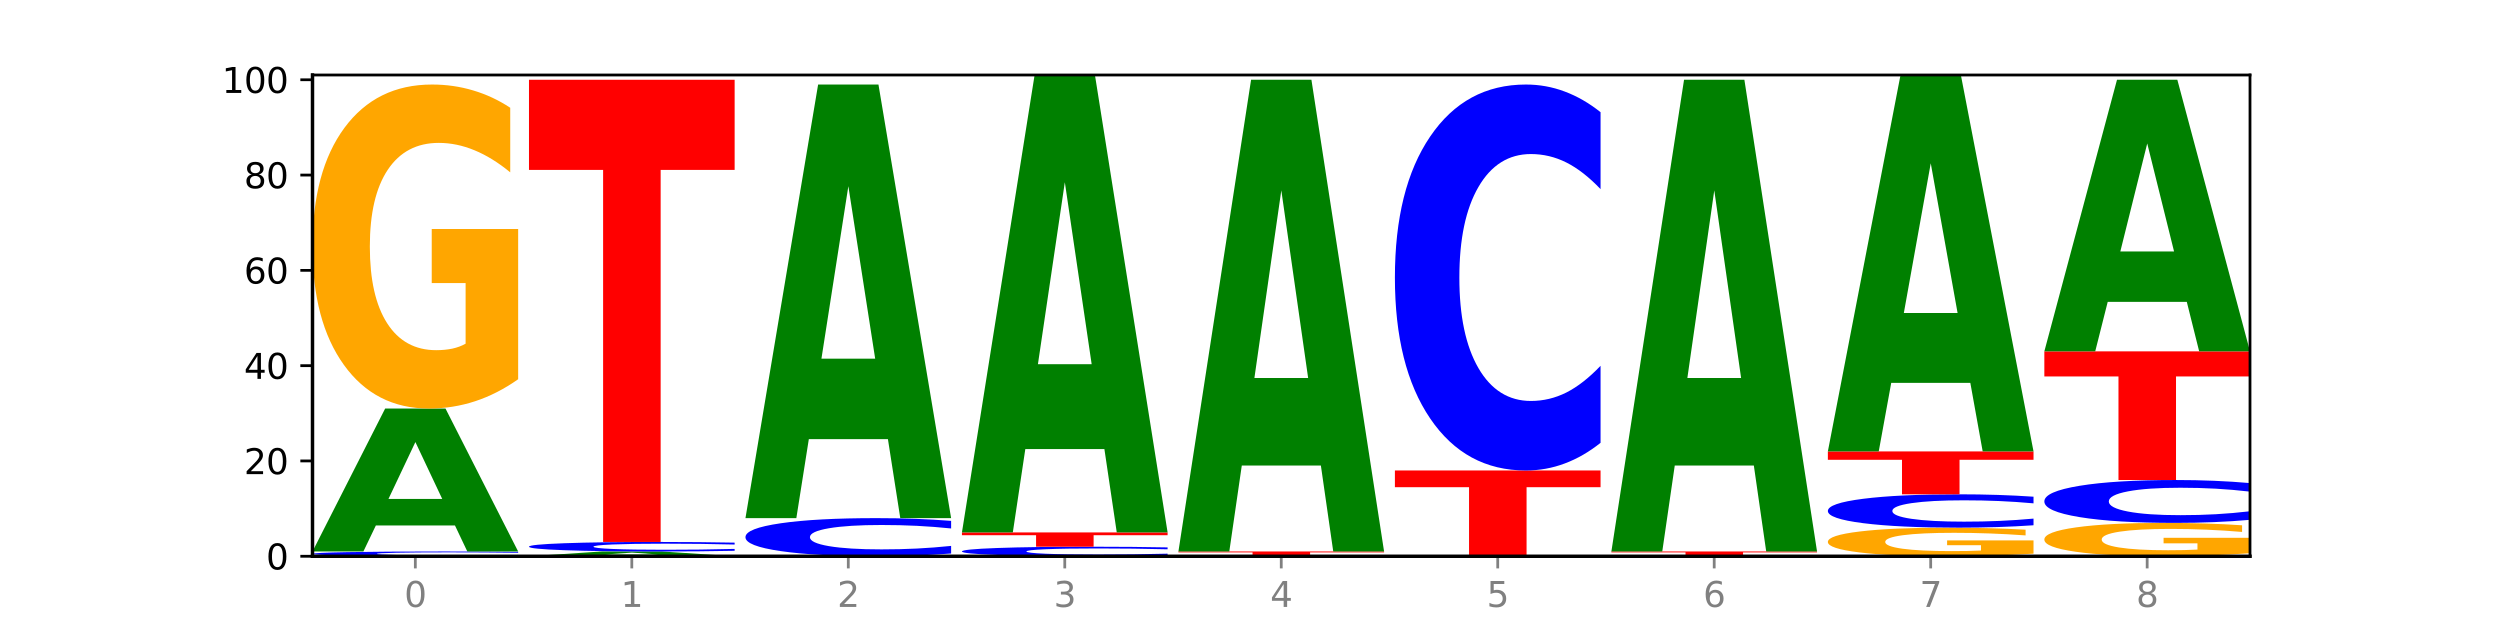
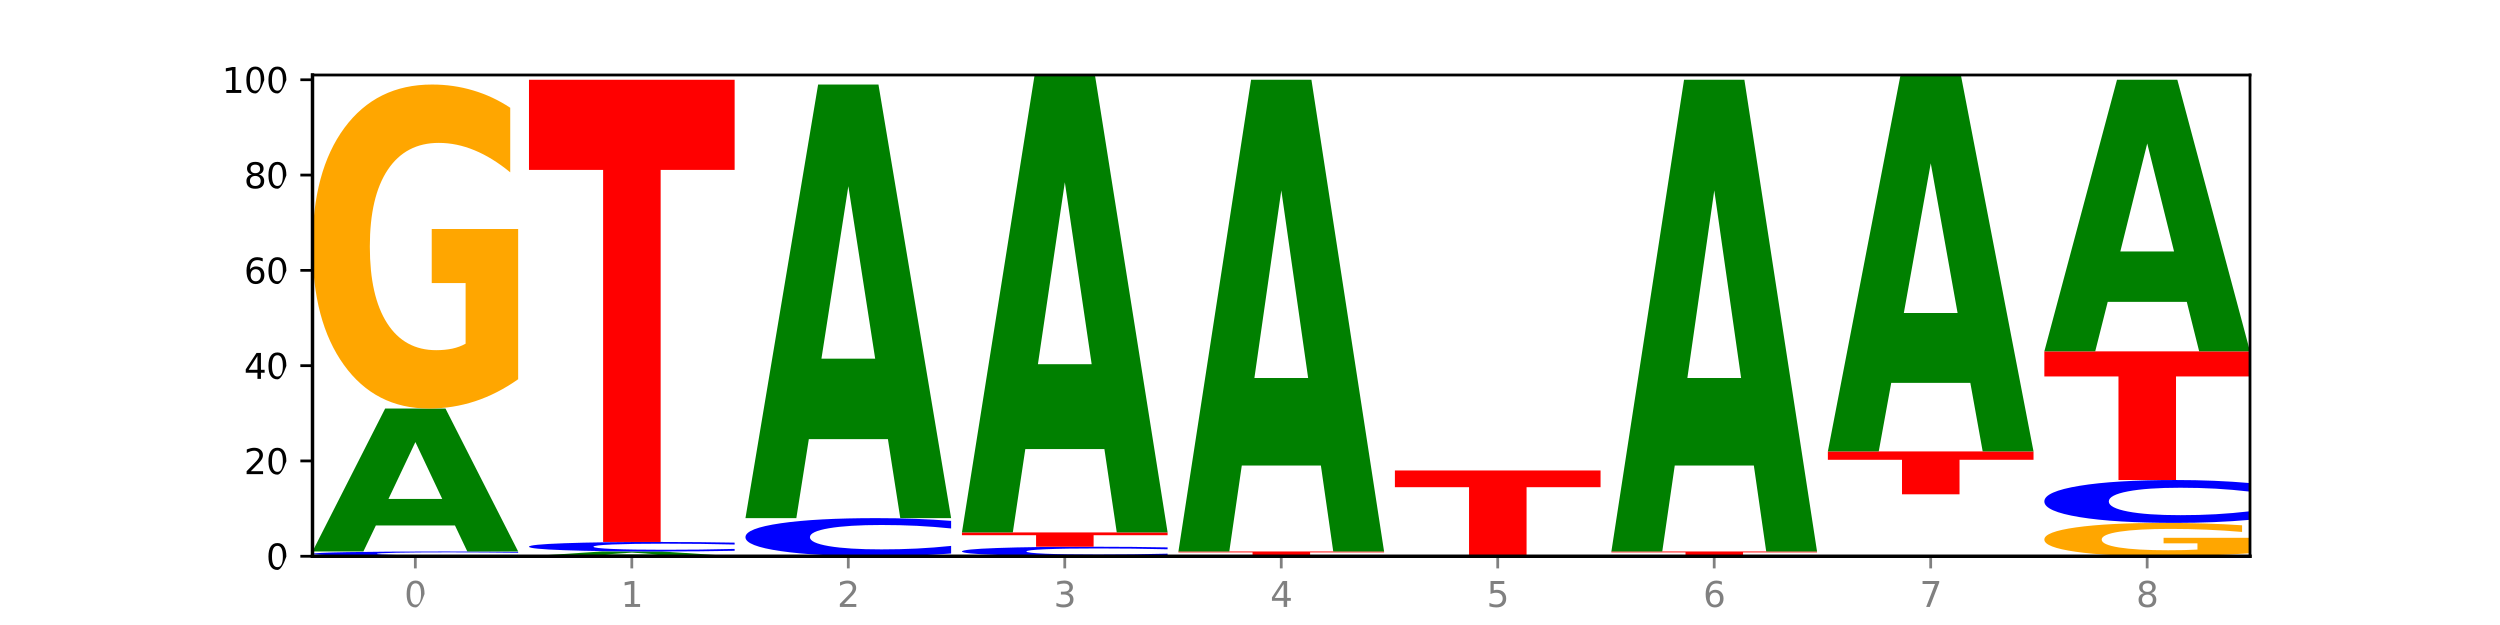
<svg xmlns="http://www.w3.org/2000/svg" xmlns:xlink="http://www.w3.org/1999/xlink" width="720pt" height="180pt" viewBox="0 0 720 180" version="1.1">
  <defs>
    <style type="text/css">*{stroke-linejoin: round; stroke-linecap: butt}</style>
  </defs>
  <g id="figure_1">
    <g id="patch_1">
-       <path d="M 0 180  L 720 180  L 720 0  L 0 0  z " style="fill: #ffffff" />
-     </g>
+       </g>
    <g id="axes_1">
      <g id="patch_2">
        <path d="M 90 160.2  L 648 160.2  L 648 21.6  L 90 21.6  z " style="fill: #ffffff" />
      </g>
      <g id="line2d_1">
        <path d="M 90 160.2  L 648 160.2  " clip-path="url(#p4163a4b21f)" style="fill: none; stroke: #000000; stroke-width: 0.5; stroke-linecap: square" />
      </g>
      <g id="patch_3">
        <path d="M 149.229 160.102  Q 144.275 160.15 138.917 160.175  Q 133.56 160.2 127.725 160.2  Q 110.325 160.2 100.163 160.015  Q 90 159.83 90 159.514  Q 90 159.197 100.163 159.013  Q 110.325 158.828 127.725 158.828  Q 133.56 158.828 138.917 158.853  Q 144.275 158.877 149.229 158.926  L 149.229 159.2  Q 144.23 159.135 139.38 159.105  Q 134.53 159.075 129.173 159.075  Q 119.562 159.075 114.056 159.192  Q 108.564 159.309 108.564 159.514  Q 108.564 159.719 114.056 159.836  Q 119.562 159.953 129.173 159.953  Q 134.53 159.953 139.38 159.923  Q 144.23 159.892 149.229 159.828  L 149.229 160.102  z " clip-path="url(#p4163a4b21f)" style="fill: #0000ff" />
      </g>
      <g id="patch_4">
        <path d="M 131.028 151.328  L 108.249 151.328  L 104.653 158.828  L 90 158.828  L 110.926 117.659  L 128.303 117.659  L 149.229 158.828  L 134.588 158.828  L 131.028 151.328  z M 111.882 143.687  L 127.359 143.687  L 119.633 127.312  L 111.882 143.687  z " clip-path="url(#p4163a4b21f)" style="fill: #008000" />
      </g>
      <g id="patch_5">
        <path d="M 149.229 109.217  Q 143.256 113.438 136.831 115.558  Q 130.406 117.659 123.557 117.659  Q 108.079 117.659 99.04 105.091  Q 90 92.524 90 71.031  Q 90 49.288 99.199 36.816  Q 108.411 24.345 124.433 24.345  Q 130.605 24.345 136.26 26.041  Q 141.928 27.718 146.946 31.033  L 146.946 49.635  Q 141.769 45.375 136.645 43.274  Q 131.521 41.153 126.371 41.153  Q 116.84 41.153 111.677 48.902  Q 106.513 56.632 106.513 71.031  Q 106.513 85.295 111.491 93.083  Q 116.469 100.851 125.628 100.851  Q 128.123 100.851 130.26 100.407  Q 132.397 99.945 134.097 98.981  L 134.097 81.517  L 124.34 81.517  L 124.34 65.961  L 149.229 65.961  L 149.229 109.217  z " clip-path="url(#p4163a4b21f)" style="fill: #ffa600" />
      </g>
      <g id="patch_6">
        <path d="M 193.374 159.95  L 170.596 159.95  L 166.999 160.2  L 152.346 160.2  L 173.272 158.828  L 190.65 158.828  L 211.575 160.2  L 196.935 160.2  L 193.374 159.95  z M 174.229 159.695  L 189.705 159.695  L 181.979 159.149  L 174.229 159.695  z " clip-path="url(#p4163a4b21f)" style="fill: #008000" />
      </g>
      <g id="patch_7">
        <path d="M 211.575 158.631  Q 206.621 158.729 201.264 158.778  Q 195.906 158.828 190.071 158.828  Q 172.671 158.828 162.509 158.458  Q 152.346 158.088 152.346 157.456  Q 152.346 156.822 162.509 156.453  Q 172.671 156.083 190.071 156.083  Q 195.906 156.083 201.264 156.133  Q 206.621 156.182 211.575 156.28  L 211.575 156.827  Q 206.576 156.698 201.726 156.638  Q 196.876 156.578 191.519 156.578  Q 181.909 156.578 176.402 156.812  Q 170.91 157.045 170.91 157.456  Q 170.91 157.866 176.402 158.1  Q 181.909 158.333 191.519 158.333  Q 196.876 158.333 201.726 158.273  Q 206.576 158.213 211.575 158.083  L 211.575 158.631  z " clip-path="url(#p4163a4b21f)" style="fill: #0000ff" />
      </g>
      <g id="patch_8">
        <path d="M 152.346 22.972  L 211.575 22.972  L 211.575 48.933  L 190.267 48.933  L 190.267 156.083  L 173.696 156.083  L 173.696 48.933  L 152.346 48.933  L 152.346 22.972  z " clip-path="url(#p4163a4b21f)" style="fill: #ff0000" />
      </g>
      <g id="patch_9">
        <path d="M 273.922 159.413  Q 268.967 159.803 263.61 160  Q 258.253 160.2 252.418 160.2  Q 235.018 160.2 224.855 158.721  Q 214.693 157.243 214.693 154.714  Q 214.693 152.177 224.855 150.7  Q 235.018 149.222 252.418 149.222  Q 258.253 149.222 263.61 149.421  Q 268.967 149.619 273.922 150.009  L 273.922 152.197  Q 268.923 151.68 264.073 151.44  Q 259.223 151.199 253.865 151.199  Q 244.255 151.199 238.748 152.136  Q 233.257 153.07 233.257 154.714  Q 233.257 156.352 238.748 157.288  Q 244.255 158.223 253.865 158.223  Q 259.223 158.223 264.073 157.982  Q 268.923 157.739 273.922 157.222  L 273.922 159.413  z " clip-path="url(#p4163a4b21f)" style="fill: #0000ff" />
      </g>
      <g id="patch_10">
        <path d="M 255.721 126.473  L 232.942 126.473  L 229.346 149.222  L 214.693 149.222  L 235.618 24.345  L 252.996 24.345  L 273.922 149.222  L 259.281 149.222  L 255.721 126.473  z M 236.575 103.296  L 252.051 103.296  L 244.325 53.624  L 236.575 103.296  z " clip-path="url(#p4163a4b21f)" style="fill: #008000" />
      </g>
      <g id="patch_11">
        <path d="M 336.268 160.003  Q 331.314 160.101 325.956 160.15  Q 320.599 160.2 314.764 160.2  Q 297.364 160.2 287.202 159.83  Q 277.039 159.461 277.039 158.829  Q 277.039 158.194 287.202 157.825  Q 297.364 157.455 314.764 157.455  Q 320.599 157.455 325.956 157.505  Q 331.314 157.555 336.268 157.652  L 336.268 158.199  Q 331.269 158.07 326.419 158.01  Q 321.569 157.95 316.212 157.95  Q 306.601 157.95 301.095 158.184  Q 295.603 158.418 295.603 158.829  Q 295.603 159.238 301.095 159.472  Q 306.601 159.706 316.212 159.706  Q 321.569 159.706 326.419 159.646  Q 331.269 159.585 336.268 159.456  L 336.268 160.003  z " clip-path="url(#p4163a4b21f)" style="fill: #0000ff" />
      </g>
      <g id="patch_12">
        <path d="M 277.039 153.339  L 336.268 153.339  L 336.268 154.142  L 314.959 154.142  L 314.959 157.455  L 298.389 157.455  L 298.389 154.142  L 277.039 154.142  L 277.039 153.339  z " clip-path="url(#p4163a4b21f)" style="fill: #ff0000" />
      </g>
      <g id="patch_13">
        <path d="M 318.067 129.34  L 295.289 129.34  L 291.692 153.339  L 277.039 153.339  L 297.965 21.6  L 315.342 21.6  L 336.268 153.339  L 321.627 153.339  L 318.067 129.34  z M 298.922 104.89  L 314.398 104.89  L 306.672 52.488  L 298.922 104.89  z " clip-path="url(#p4163a4b21f)" style="fill: #008000" />
      </g>
      <g id="patch_14">
        <path d="M 339.385 158.828  L 398.615 158.828  L 398.615 159.095  L 377.306 159.095  L 377.306 160.2  L 360.735 160.2  L 360.735 159.095  L 339.385 159.095  L 339.385 158.828  z " clip-path="url(#p4163a4b21f)" style="fill: #ff0000" />
      </g>
      <g id="patch_15">
        <path d="M 380.413 134.079  L 357.635 134.079  L 354.038 158.828  L 339.385 158.828  L 360.311 22.972  L 377.689 22.972  L 398.615 158.828  L 383.974 158.828  L 380.413 134.079  z M 361.268 108.865  L 376.744 108.865  L 369.018 54.825  L 361.268 108.865  z " clip-path="url(#p4163a4b21f)" style="fill: #008000" />
      </g>
      <g id="patch_16">
        <path d="M 401.732 135.499  L 460.961 135.499  L 460.961 140.316  L 439.652 140.316  L 439.652 160.2  L 423.082 160.2  L 423.082 140.316  L 401.732 140.316  L 401.732 135.499  z " clip-path="url(#p4163a4b21f)" style="fill: #ff0000" />
      </g>
      <g id="patch_17">
-         <path d="M 460.961 127.532  Q 456.006 131.481 450.649 133.478  Q 445.292 135.499 439.457 135.499  Q 422.057 135.499 411.894 120.528  Q 401.732 105.558 401.732 79.956  Q 401.732 54.263 411.894 39.315  Q 422.057 24.345 439.457 24.345  Q 445.292 24.345 450.649 26.365  Q 456.006 28.363 460.961 32.312  L 460.961 54.469  Q 455.962 49.234 451.112 46.8  Q 446.262 44.367 440.904 44.367  Q 431.294 44.367 425.788 53.85  Q 420.296 63.309 420.296 79.956  Q 420.296 96.534 425.788 106.017  Q 431.294 115.477 440.904 115.477  Q 446.262 115.477 451.112 113.043  Q 455.962 110.586 460.961 105.351  L 460.961 127.532  z " clip-path="url(#p4163a4b21f)" style="fill: #0000ff" />
-       </g>
+         </g>
      <g id="patch_18">
        <path d="M 464.078 158.828  L 523.307 158.828  L 523.307 159.095  L 501.999 159.095  L 501.999 160.2  L 485.428 160.2  L 485.428 159.095  L 464.078 159.095  L 464.078 158.828  z " clip-path="url(#p4163a4b21f)" style="fill: #ff0000" />
      </g>
      <g id="patch_19">
        <path d="M 505.106 134.079  L 482.328 134.079  L 478.731 158.828  L 464.078 158.828  L 485.004 22.972  L 502.382 22.972  L 523.307 158.828  L 508.667 158.828  L 505.106 134.079  z M 485.961 108.865  L 501.437 108.865  L 493.711 54.825  L 485.961 108.865  z " clip-path="url(#p4163a4b21f)" style="fill: #008000" />
      </g>
      <g id="patch_20">
-         <path d="M 585.654 159.455  Q 579.68 159.828 573.256 160.015  Q 566.831 160.2 559.982 160.2  Q 544.504 160.2 535.464 159.091  Q 526.425 157.982 526.425 156.086  Q 526.425 154.167 535.624 153.067  Q 544.836 151.966 560.858 151.966  Q 567.03 151.966 572.685 152.116  Q 578.353 152.264 583.37 152.557  L 583.37 154.198  Q 578.194 153.822 573.07 153.637  Q 567.946 153.449 562.796 153.449  Q 553.265 153.449 548.101 154.133  Q 542.938 154.815 542.938 156.086  Q 542.938 157.344 547.915 158.031  Q 552.893 158.717 562.052 158.717  Q 564.548 158.717 566.685 158.678  Q 568.822 158.637 570.521 158.552  L 570.521 157.011  L 560.765 157.011  L 560.765 155.638  L 585.654 155.638  L 585.654 159.455  z " clip-path="url(#p4163a4b21f)" style="fill: #ffa600" />
-       </g>
+         </g>
      <g id="patch_21">
-         <path d="M 585.654 151.278  Q 580.699 151.619 575.342 151.792  Q 569.985 151.966 564.15 151.966  Q 546.75 151.966 536.587 150.673  Q 526.425 149.379 526.425 147.166  Q 526.425 144.946 536.587 143.654  Q 546.75 142.36 564.15 142.36  Q 569.985 142.36 575.342 142.535  Q 580.699 142.708 585.654 143.049  L 585.654 144.964  Q 580.654 144.511 575.805 144.301  Q 570.955 144.091 565.597 144.091  Q 555.987 144.091 550.48 144.91  Q 544.989 145.728 544.989 147.166  Q 544.989 148.599 550.48 149.419  Q 555.987 150.236 565.597 150.236  Q 570.955 150.236 575.805 150.026  Q 580.654 149.813 585.654 149.361  L 585.654 151.278  z " clip-path="url(#p4163a4b21f)" style="fill: #0000ff" />
-       </g>
+         </g>
      <g id="patch_22">
        <path d="M 526.425 130.01  L 585.654 130.01  L 585.654 132.419  L 564.345 132.419  L 564.345 142.36  L 547.775 142.36  L 547.775 132.419  L 526.425 132.419  L 526.425 130.01  z " clip-path="url(#p4163a4b21f)" style="fill: #ff0000" />
      </g>
      <g id="patch_23">
        <path d="M 567.453 110.261  L 544.674 110.261  L 541.077 130.01  L 526.425 130.01  L 547.35 21.6  L 564.728 21.6  L 585.654 130.01  L 571.013 130.01  L 567.453 110.261  z M 548.307 90.14  L 563.783 90.14  L 556.057 47.018  L 548.307 90.14  z " clip-path="url(#p4163a4b21f)" style="fill: #008000" />
      </g>
      <g id="patch_24">
        <path d="M 648 159.331  Q 642.027 159.765 635.602 159.984  Q 629.177 160.2 622.328 160.2  Q 606.85 160.2 597.811 158.906  Q 588.771 157.612 588.771 155.4  Q 588.771 153.162 597.97 151.878  Q 607.182 150.594 623.204 150.594  Q 629.376 150.594 635.031 150.769  Q 640.699 150.941 645.717 151.283  L 645.717 153.197  Q 640.54 152.759 635.416 152.543  Q 630.292 152.324 625.142 152.324  Q 615.611 152.324 610.448 153.122  Q 605.284 153.918 605.284 155.4  Q 605.284 156.868 610.262 157.67  Q 615.24 158.47 624.399 158.47  Q 626.894 158.47 629.031 158.424  Q 631.168 158.376 632.868 158.277  L 632.868 156.479  L 623.111 156.479  L 623.111 154.878  L 648 154.878  L 648 159.331  z " clip-path="url(#p4163a4b21f)" style="fill: #ffa600" />
      </g>
      <g id="patch_25">
        <path d="M 648 149.709  Q 643.046 150.148 637.688 150.37  Q 632.331 150.594 626.496 150.594  Q 609.096 150.594 598.933 148.931  Q 588.771 147.267 588.771 144.423  Q 588.771 141.568 598.933 139.907  Q 609.096 138.244 626.496 138.244  Q 632.331 138.244 637.688 138.468  Q 643.046 138.69 648 139.129  L 648 141.591  Q 643.001 141.009 638.151 140.739  Q 633.301 140.468 627.944 140.468  Q 618.333 140.468 612.827 141.522  Q 607.335 142.573 607.335 144.423  Q 607.335 146.265 612.827 147.318  Q 618.333 148.369 627.944 148.369  Q 633.301 148.369 638.151 148.099  Q 643.001 147.826 648 147.244  L 648 149.709  z " clip-path="url(#p4163a4b21f)" style="fill: #0000ff" />
      </g>
      <g id="patch_26">
        <path d="M 588.771 101.192  L 648 101.192  L 648 108.418  L 626.691 108.418  L 626.691 138.244  L 610.121 138.244  L 610.121 108.418  L 588.771 108.418  L 588.771 101.192  z " clip-path="url(#p4163a4b21f)" style="fill: #ff0000" />
      </g>
      <g id="patch_27">
        <path d="M 629.799 86.943  L 607.02 86.943  L 603.424 101.192  L 588.771 101.192  L 609.697 22.972  L 627.074 22.972  L 648 101.192  L 633.359 101.192  L 629.799 86.943  z M 610.653 72.425  L 626.13 72.425  L 618.404 41.312  L 610.653 72.425  z " clip-path="url(#p4163a4b21f)" style="fill: #008000" />
      </g>
      <g id="matplotlib.axis_1">
        <g id="xtick_1">
          <g id="line2d_2">
            <defs>
              <path id="mafcfa432a9" d="M 0 0  L 0 3.5  " style="stroke: #808080; stroke-width: 0.8" />
            </defs>
            <g>
              <use xlink:href="#mafcfa432a9" x="119.615" y="160.2" style="fill: #808080; stroke: #808080; stroke-width: 0.8" />
            </g>
          </g>
          <g id="text_1">
            <g style="fill: #808080" transform="translate(116.433 174.798) scale(0.1 -0.1)">
              <defs>
-                 <path id="DejaVuSans-30" d="M 2034 4250  Q 1547 4250 1301 3770  Q 1056 3291 1056 2328  Q 1056 1369 1301 889  Q 1547 409 2034 409  Q 2525 409 2770 889  Q 3016 1369 3016 2328  Q 3016 3291 2770 3770  Q 2525 4250 2034 4250  z M 2034 4750  Q 2819 4750 3233 4129  Q 3647 3509 3647 2328  Q 3647 1150 3233 529  Q 2819 -91 2034 -91  Q 1250 -91 836 529  Q 422 1150 422 2328  Q 422 3509 836 4129  Q 1250 4750 2034 4750  z " transform="scale(0.016)" />
+                 <path id="DejaVuSans-30" d="M 2034 4250  Q 1547 4250 1301 3770  Q 1056 3291 1056 2328  Q 1056 1369 1301 889  Q 1547 409 2034 409  Q 2525 409 2770 889  Q 3016 1369 3016 2328  Q 3016 3291 2770 3770  Q 2525 4250 2034 4250  z M 2034 4750  Q 2819 4750 3233 4129  Q 3647 3509 3647 2328  Q 2819 -91 2034 -91  Q 1250 -91 836 529  Q 422 1150 422 2328  Q 422 3509 836 4129  Q 1250 4750 2034 4750  z " transform="scale(0.016)" />
              </defs>
              <use xlink:href="#DejaVuSans-30" />
            </g>
          </g>
        </g>
        <g id="xtick_2">
          <g id="line2d_3">
            <g>
              <use xlink:href="#mafcfa432a9" x="181.961" y="160.2" style="fill: #808080; stroke: #808080; stroke-width: 0.8" />
            </g>
          </g>
          <g id="text_2">
            <g style="fill: #808080" transform="translate(178.78 174.798) scale(0.1 -0.1)">
              <defs>
                <path id="DejaVuSans-31" d="M 794 531  L 1825 531  L 1825 4091  L 703 3866  L 703 4441  L 1819 4666  L 2450 4666  L 2450 531  L 3481 531  L 3481 0  L 794 0  L 794 531  z " transform="scale(0.016)" />
              </defs>
              <use xlink:href="#DejaVuSans-31" />
            </g>
          </g>
        </g>
        <g id="xtick_3">
          <g id="line2d_4">
            <g>
              <use xlink:href="#mafcfa432a9" x="244.307" y="160.2" style="fill: #808080; stroke: #808080; stroke-width: 0.8" />
            </g>
          </g>
          <g id="text_3">
            <g style="fill: #808080" transform="translate(241.126 174.798) scale(0.1 -0.1)">
              <defs>
                <path id="DejaVuSans-32" d="M 1228 531  L 3431 531  L 3431 0  L 469 0  L 469 531  Q 828 903 1448 1529  Q 2069 2156 2228 2338  Q 2531 2678 2651 2914  Q 2772 3150 2772 3378  Q 2772 3750 2511 3984  Q 2250 4219 1831 4219  Q 1534 4219 1204 4116  Q 875 4013 500 3803  L 500 4441  Q 881 4594 1212 4672  Q 1544 4750 1819 4750  Q 2544 4750 2975 4387  Q 3406 4025 3406 3419  Q 3406 3131 3298 2873  Q 3191 2616 2906 2266  Q 2828 2175 2409 1742  Q 1991 1309 1228 531  z " transform="scale(0.016)" />
              </defs>
              <use xlink:href="#DejaVuSans-32" />
            </g>
          </g>
        </g>
        <g id="xtick_4">
          <g id="line2d_5">
            <g>
              <use xlink:href="#mafcfa432a9" x="306.654" y="160.2" style="fill: #808080; stroke: #808080; stroke-width: 0.8" />
            </g>
          </g>
          <g id="text_4">
            <g style="fill: #808080" transform="translate(303.472 174.798) scale(0.1 -0.1)">
              <defs>
                <path id="DejaVuSans-33" d="M 2597 2516  Q 3050 2419 3304 2112  Q 3559 1806 3559 1356  Q 3559 666 3084 287  Q 2609 -91 1734 -91  Q 1441 -91 1130 -33  Q 819 25 488 141  L 488 750  Q 750 597 1062 519  Q 1375 441 1716 441  Q 2309 441 2620 675  Q 2931 909 2931 1356  Q 2931 1769 2642 2001  Q 2353 2234 1838 2234  L 1294 2234  L 1294 2753  L 1863 2753  Q 2328 2753 2575 2939  Q 2822 3125 2822 3475  Q 2822 3834 2567 4026  Q 2313 4219 1838 4219  Q 1578 4219 1281 4162  Q 984 4106 628 3988  L 628 4550  Q 988 4650 1302 4700  Q 1616 4750 1894 4750  Q 2613 4750 3031 4423  Q 3450 4097 3450 3541  Q 3450 3153 3228 2886  Q 3006 2619 2597 2516  z " transform="scale(0.016)" />
              </defs>
              <use xlink:href="#DejaVuSans-33" />
            </g>
          </g>
        </g>
        <g id="xtick_5">
          <g id="line2d_6">
            <g>
              <use xlink:href="#mafcfa432a9" x="369" y="160.2" style="fill: #808080; stroke: #808080; stroke-width: 0.8" />
            </g>
          </g>
          <g id="text_5">
            <g style="fill: #808080" transform="translate(365.819 174.798) scale(0.1 -0.1)">
              <defs>
                <path id="DejaVuSans-34" d="M 2419 4116  L 825 1625  L 2419 1625  L 2419 4116  z M 2253 4666  L 3047 4666  L 3047 1625  L 3713 1625  L 3713 1100  L 3047 1100  L 3047 0  L 2419 0  L 2419 1100  L 313 1100  L 313 1709  L 2253 4666  z " transform="scale(0.016)" />
              </defs>
              <use xlink:href="#DejaVuSans-34" />
            </g>
          </g>
        </g>
        <g id="xtick_6">
          <g id="line2d_7">
            <g>
              <use xlink:href="#mafcfa432a9" x="431.346" y="160.2" style="fill: #808080; stroke: #808080; stroke-width: 0.8" />
            </g>
          </g>
          <g id="text_6">
            <g style="fill: #808080" transform="translate(428.165 174.798) scale(0.1 -0.1)">
              <defs>
                <path id="DejaVuSans-35" d="M 691 4666  L 3169 4666  L 3169 4134  L 1269 4134  L 1269 2991  Q 1406 3038 1543 3061  Q 1681 3084 1819 3084  Q 2600 3084 3056 2656  Q 3513 2228 3513 1497  Q 3513 744 3044 326  Q 2575 -91 1722 -91  Q 1428 -91 1123 -41  Q 819 9 494 109  L 494 744  Q 775 591 1075 516  Q 1375 441 1709 441  Q 2250 441 2565 725  Q 2881 1009 2881 1497  Q 2881 1984 2565 2268  Q 2250 2553 1709 2553  Q 1456 2553 1204 2497  Q 953 2441 691 2322  L 691 4666  z " transform="scale(0.016)" />
              </defs>
              <use xlink:href="#DejaVuSans-35" />
            </g>
          </g>
        </g>
        <g id="xtick_7">
          <g id="line2d_8">
            <g>
              <use xlink:href="#mafcfa432a9" x="493.693" y="160.2" style="fill: #808080; stroke: #808080; stroke-width: 0.8" />
            </g>
          </g>
          <g id="text_7">
            <g style="fill: #808080" transform="translate(490.511 174.798) scale(0.1 -0.1)">
              <defs>
                <path id="DejaVuSans-36" d="M 2113 2584  Q 1688 2584 1439 2293  Q 1191 2003 1191 1497  Q 1191 994 1439 701  Q 1688 409 2113 409  Q 2538 409 2786 701  Q 3034 994 3034 1497  Q 3034 2003 2786 2293  Q 2538 2584 2113 2584  z M 3366 4563  L 3366 3988  Q 3128 4100 2886 4159  Q 2644 4219 2406 4219  Q 1781 4219 1451 3797  Q 1122 3375 1075 2522  Q 1259 2794 1537 2939  Q 1816 3084 2150 3084  Q 2853 3084 3261 2657  Q 3669 2231 3669 1497  Q 3669 778 3244 343  Q 2819 -91 2113 -91  Q 1303 -91 875 529  Q 447 1150 447 2328  Q 447 3434 972 4092  Q 1497 4750 2381 4750  Q 2619 4750 2861 4703  Q 3103 4656 3366 4563  z " transform="scale(0.016)" />
              </defs>
              <use xlink:href="#DejaVuSans-36" />
            </g>
          </g>
        </g>
        <g id="xtick_8">
          <g id="line2d_9">
            <g>
              <use xlink:href="#mafcfa432a9" x="556.039" y="160.2" style="fill: #808080; stroke: #808080; stroke-width: 0.8" />
            </g>
          </g>
          <g id="text_8">
            <g style="fill: #808080" transform="translate(552.858 174.798) scale(0.1 -0.1)">
              <defs>
                <path id="DejaVuSans-37" d="M 525 4666  L 3525 4666  L 3525 4397  L 1831 0  L 1172 0  L 2766 4134  L 525 4134  L 525 4666  z " transform="scale(0.016)" />
              </defs>
              <use xlink:href="#DejaVuSans-37" />
            </g>
          </g>
        </g>
        <g id="xtick_9">
          <g id="line2d_10">
            <g>
              <use xlink:href="#mafcfa432a9" x="618.385" y="160.2" style="fill: #808080; stroke: #808080; stroke-width: 0.8" />
            </g>
          </g>
          <g id="text_9">
            <g style="fill: #808080" transform="translate(615.204 174.798) scale(0.1 -0.1)">
              <defs>
                <path id="DejaVuSans-38" d="M 2034 2216  Q 1584 2216 1326 1975  Q 1069 1734 1069 1313  Q 1069 891 1326 650  Q 1584 409 2034 409  Q 2484 409 2743 651  Q 3003 894 3003 1313  Q 3003 1734 2745 1975  Q 2488 2216 2034 2216  z M 1403 2484  Q 997 2584 770 2862  Q 544 3141 544 3541  Q 544 4100 942 4425  Q 1341 4750 2034 4750  Q 2731 4750 3128 4425  Q 3525 4100 3525 3541  Q 3525 3141 3298 2862  Q 3072 2584 2669 2484  Q 3125 2378 3379 2068  Q 3634 1759 3634 1313  Q 3634 634 3220 271  Q 2806 -91 2034 -91  Q 1263 -91 848 271  Q 434 634 434 1313  Q 434 1759 690 2068  Q 947 2378 1403 2484  z M 1172 3481  Q 1172 3119 1398 2916  Q 1625 2713 2034 2713  Q 2441 2713 2670 2916  Q 2900 3119 2900 3481  Q 2900 3844 2670 4047  Q 2441 4250 2034 4250  Q 1625 4250 1398 4047  Q 1172 3844 1172 3481  z " transform="scale(0.016)" />
              </defs>
              <use xlink:href="#DejaVuSans-38" />
            </g>
          </g>
        </g>
      </g>
      <g id="matplotlib.axis_2">
        <g id="ytick_1">
          <g id="line2d_11">
            <defs>
              <path id="m9452c31206" d="M 0 0  L -3.5 0  " style="stroke: #000000; stroke-width: 0.8" />
            </defs>
            <g>
              <use xlink:href="#m9452c31206" x="90" y="160.2" style="stroke: #000000; stroke-width: 0.8" />
            </g>
          </g>
          <g id="text_10">
            <g transform="translate(76.638 163.999) scale(0.1 -0.1)">
              <use xlink:href="#DejaVuSans-30" />
            </g>
          </g>
        </g>
        <g id="ytick_2">
          <g id="line2d_12">
            <g>
              <use xlink:href="#m9452c31206" x="90" y="132.754" style="stroke: #000000; stroke-width: 0.8" />
            </g>
          </g>
          <g id="text_11">
            <g transform="translate(70.275 136.554) scale(0.1 -0.1)">
              <use xlink:href="#DejaVuSans-32" />
              <use xlink:href="#DejaVuSans-30" x="63.623" />
            </g>
          </g>
        </g>
        <g id="ytick_3">
          <g id="line2d_13">
            <g>
              <use xlink:href="#m9452c31206" x="90" y="105.309" style="stroke: #000000; stroke-width: 0.8" />
            </g>
          </g>
          <g id="text_12">
            <g transform="translate(70.275 109.108) scale(0.1 -0.1)">
              <use xlink:href="#DejaVuSans-34" />
              <use xlink:href="#DejaVuSans-30" x="63.623" />
            </g>
          </g>
        </g>
        <g id="ytick_4">
          <g id="line2d_14">
            <g>
              <use xlink:href="#m9452c31206" x="90" y="77.863" style="stroke: #000000; stroke-width: 0.8" />
            </g>
          </g>
          <g id="text_13">
            <g transform="translate(70.275 81.663) scale(0.1 -0.1)">
              <use xlink:href="#DejaVuSans-36" />
              <use xlink:href="#DejaVuSans-30" x="63.623" />
            </g>
          </g>
        </g>
        <g id="ytick_5">
          <g id="line2d_15">
            <g>
              <use xlink:href="#m9452c31206" x="90" y="50.418" style="stroke: #000000; stroke-width: 0.8" />
            </g>
          </g>
          <g id="text_14">
            <g transform="translate(70.275 54.217) scale(0.1 -0.1)">
              <use xlink:href="#DejaVuSans-38" />
              <use xlink:href="#DejaVuSans-30" x="63.623" />
            </g>
          </g>
        </g>
        <g id="ytick_6">
          <g id="line2d_16">
            <g>
              <use xlink:href="#m9452c31206" x="90" y="22.972" style="stroke: #000000; stroke-width: 0.8" />
            </g>
          </g>
          <g id="text_15">
            <g transform="translate(63.913 26.771) scale(0.1 -0.1)">
              <use xlink:href="#DejaVuSans-31" />
              <use xlink:href="#DejaVuSans-30" x="63.623" />
              <use xlink:href="#DejaVuSans-30" x="127.246" />
            </g>
          </g>
        </g>
      </g>
      <g id="patch_28">
        <path d="M 90 160.2  L 90 21.6  " style="fill: none; stroke: #000000; stroke-linejoin: miter; stroke-linecap: square" />
      </g>
      <g id="patch_29">
        <path d="M 648 160.2  L 648 21.6  " style="fill: none; stroke: #000000; stroke-width: 0.8; stroke-linejoin: miter; stroke-linecap: square" />
      </g>
      <g id="patch_30">
        <path d="M 90 160.2  L 648 160.2  " style="fill: none; stroke: #000000; stroke-linejoin: miter; stroke-linecap: square" />
      </g>
      <g id="patch_31">
        <path d="M 90 21.6  L 648 21.6  " style="fill: none; stroke: #000000; stroke-width: 0.8; stroke-linejoin: miter; stroke-linecap: square" />
      </g>
    </g>
  </g>
  <defs>
    <clipPath id="p4163a4b21f">
      <rect x="90" y="21.6" width="558" height="138.6" />
    </clipPath>
  </defs>
</svg>